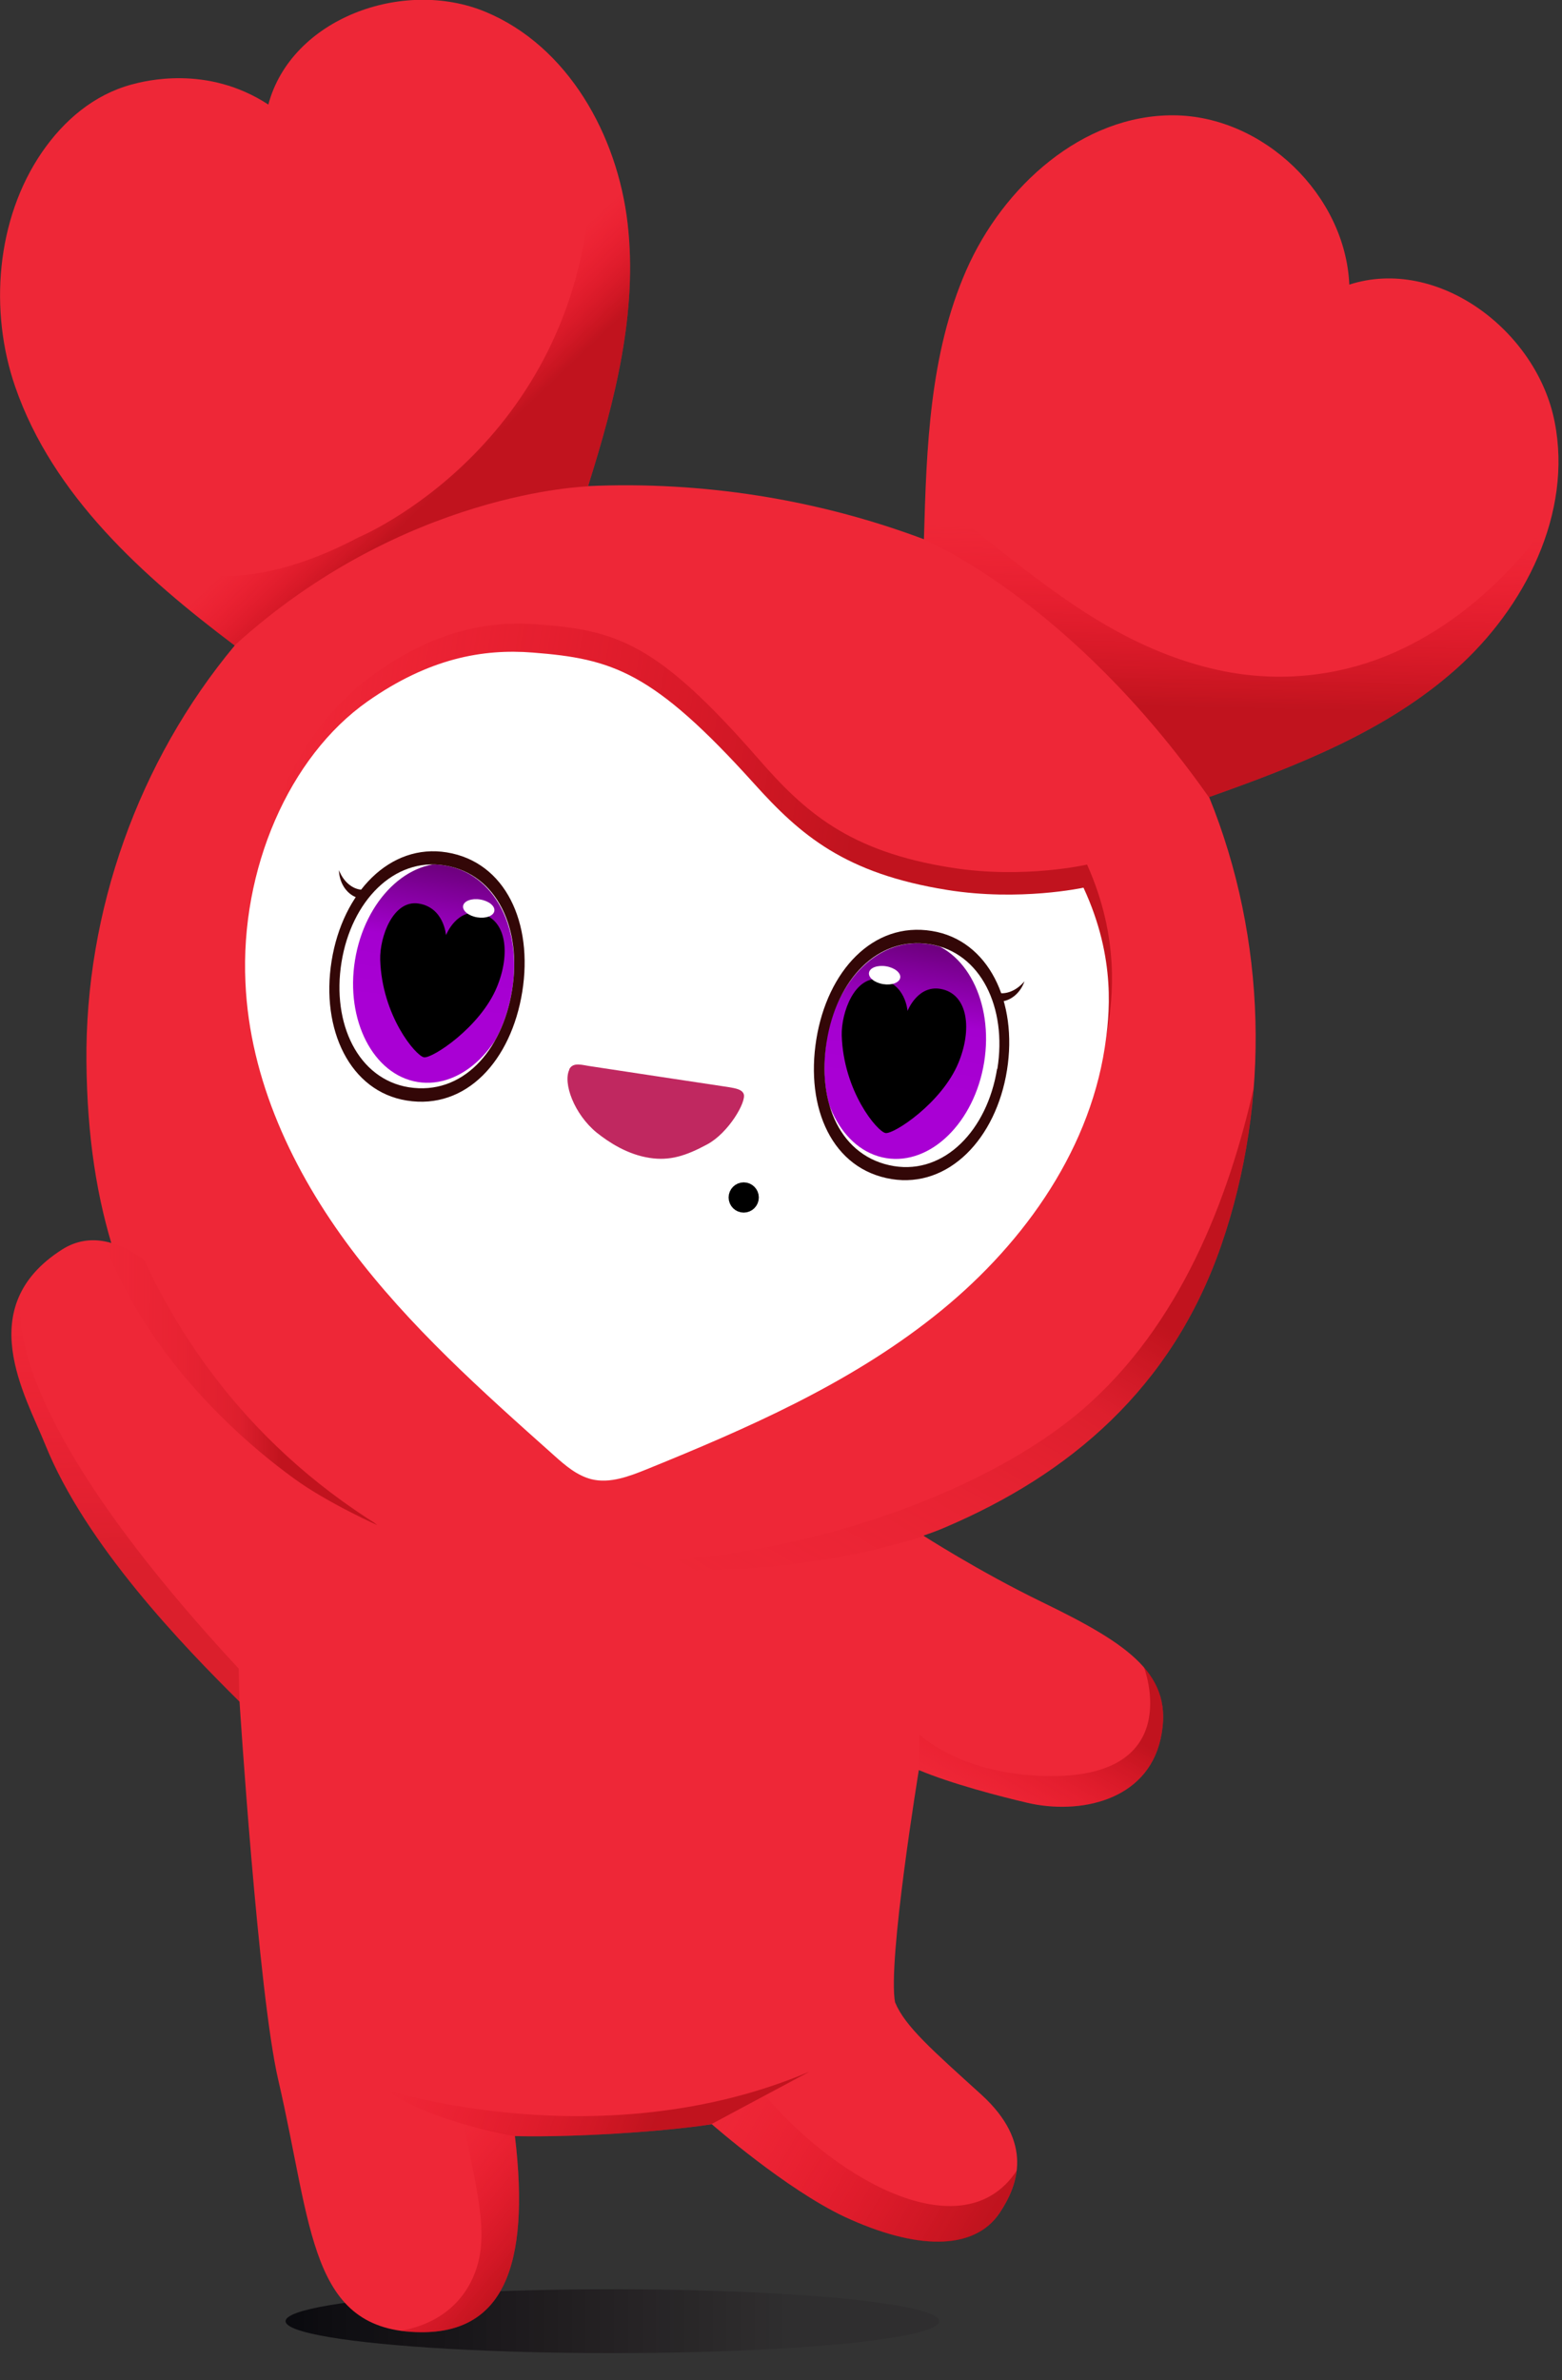
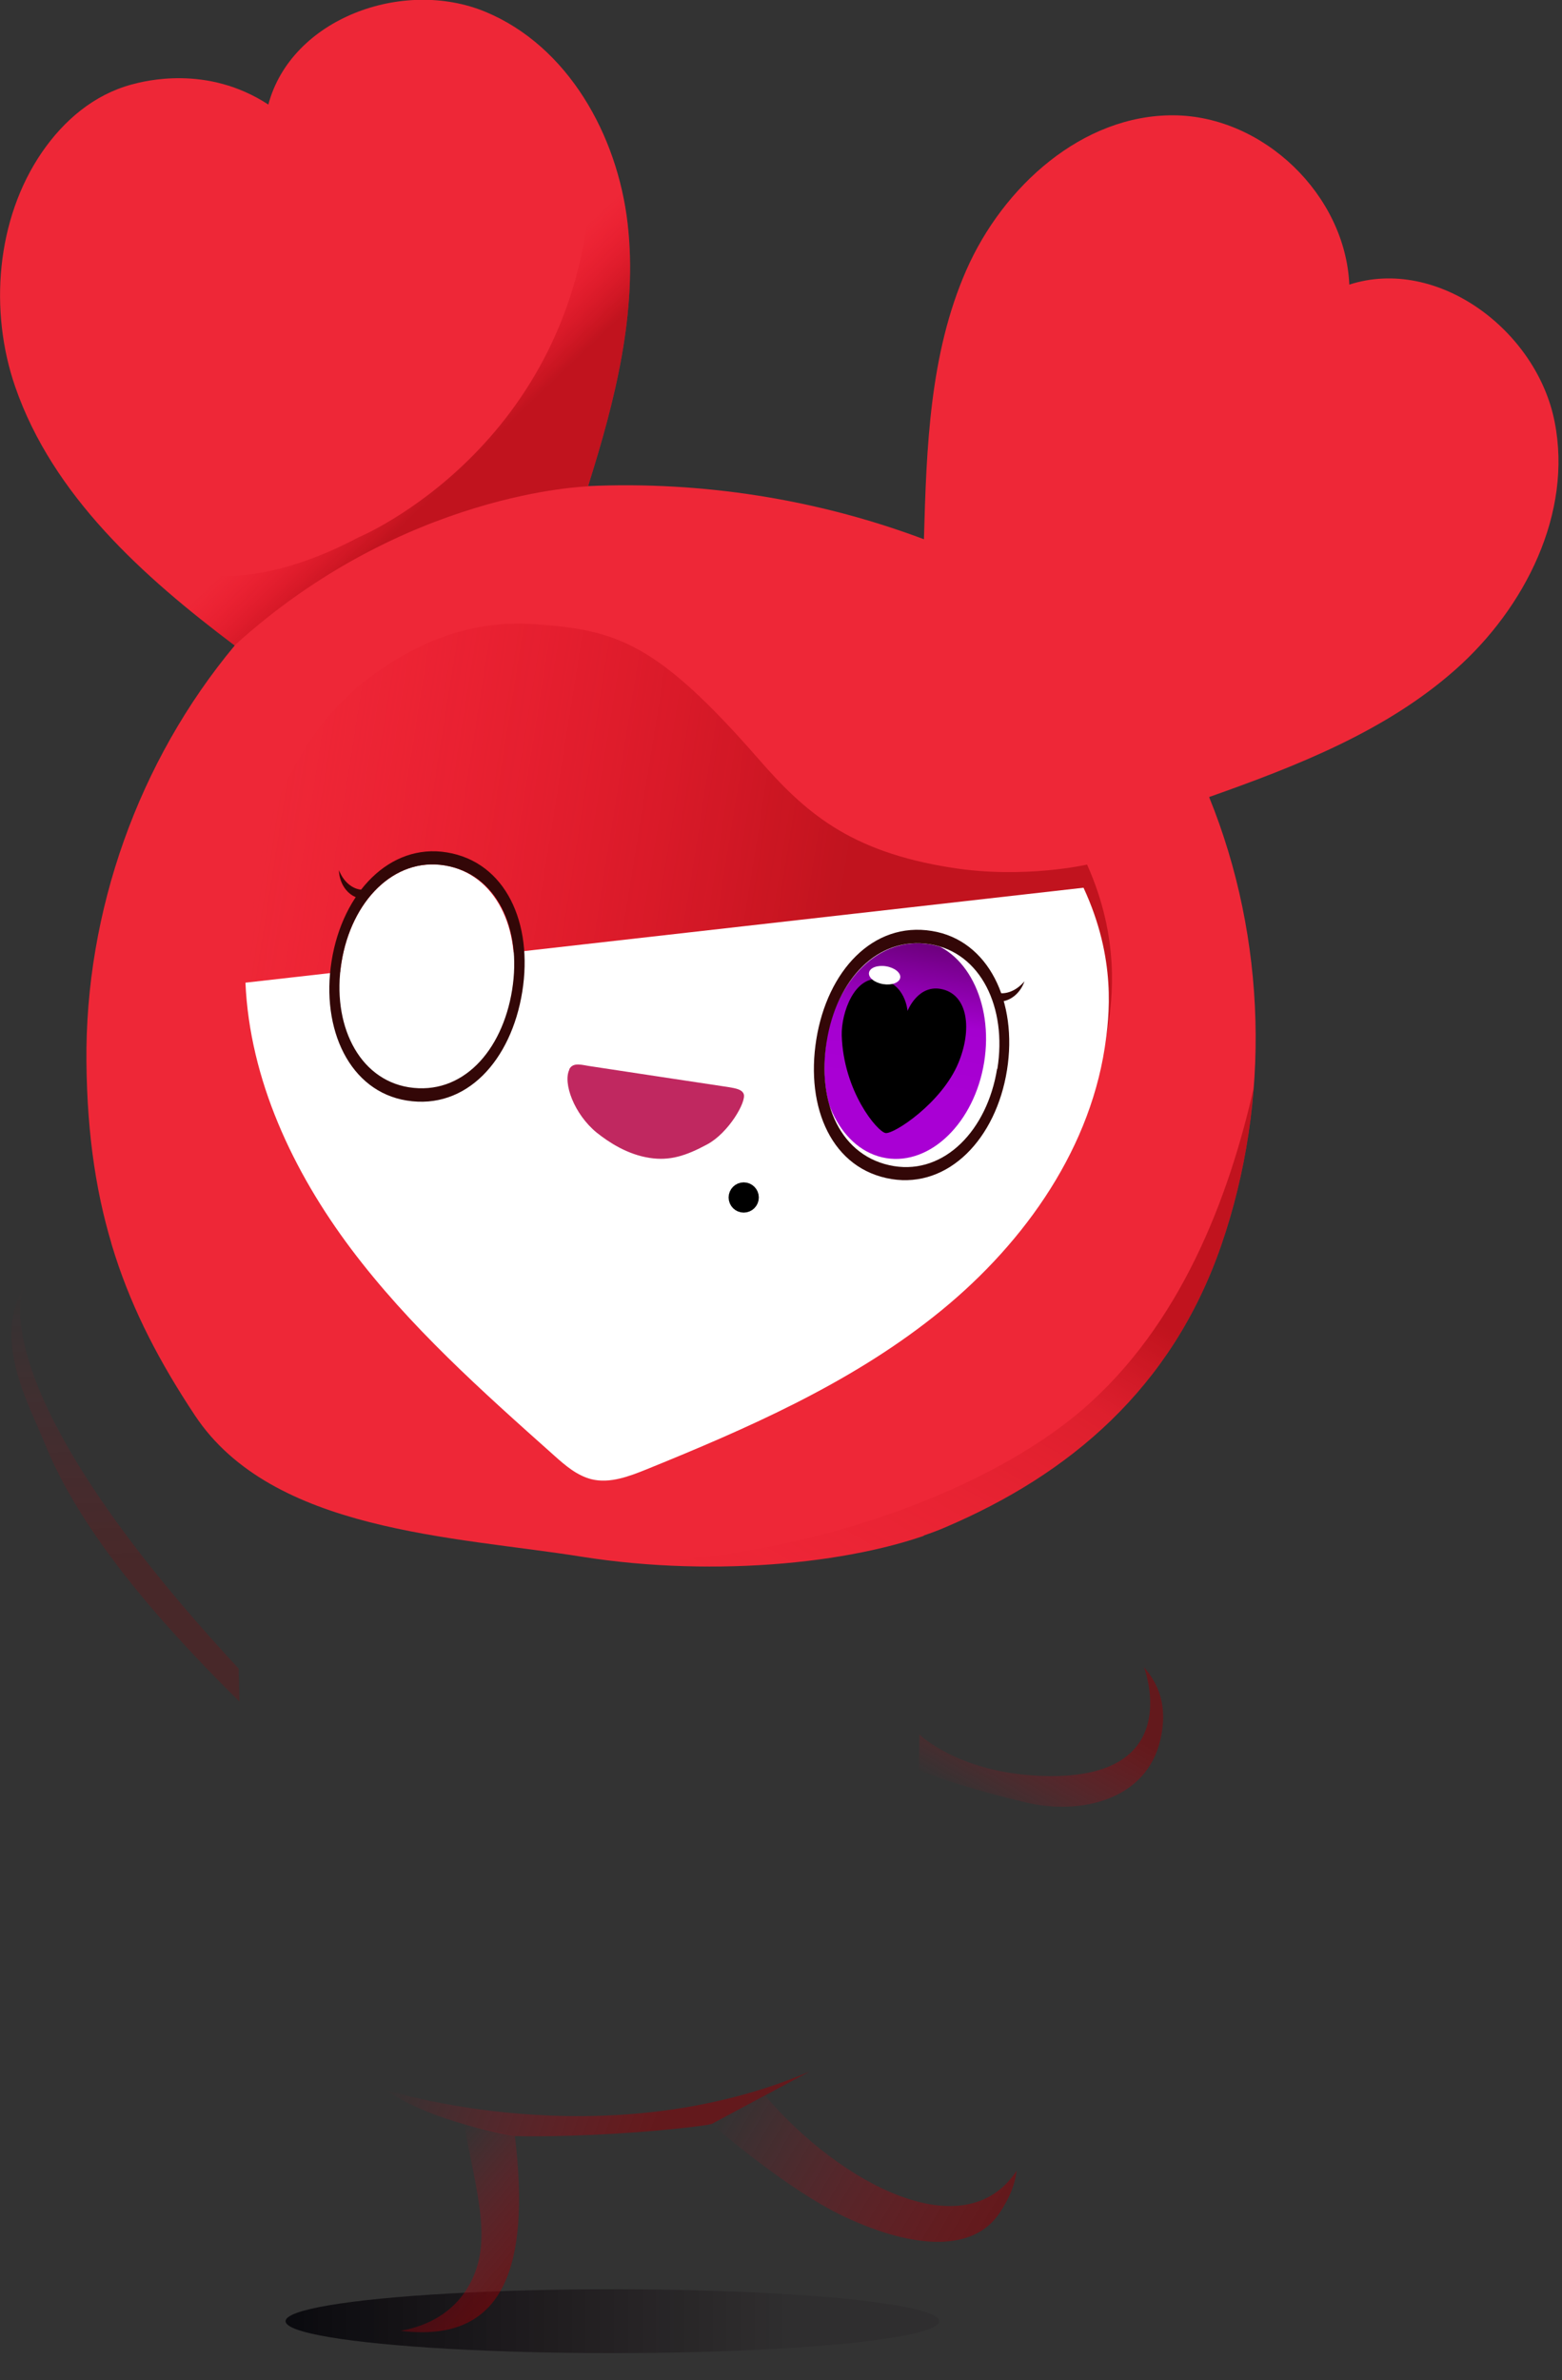
<svg xmlns="http://www.w3.org/2000/svg" xmlns:xlink="http://www.w3.org/1999/xlink" id="_レイヤー_2" viewBox="0 0 55.3 84.22">
  <rect x="0" y="0" width="55.3" height="84.22" fill="#333333" stroke="none" />
  <defs>
    <style>.cls-1{fill:#ee2737;}.cls-1,.cls-2,.cls-3,.cls-4,.cls-5,.cls-6,.cls-7,.cls-8,.cls-9,.cls-10,.cls-11,.cls-12,.cls-13,.cls-14,.cls-15,.cls-16,.cls-17,.cls-18,.cls-19{stroke-width:0px;}.cls-20{stroke:#000;stroke-linecap:round;stroke-linejoin:round;stroke-width:.67px;}.cls-20,.cls-9{fill:#000;}.cls-2{fill:#330707;}.cls-21{clip-path:url(#clippath);}.cls-3{fill:none;}.cls-4{fill:url(#linear-gradient);}.cls-5{fill:url(#linear-gradient-11);}.cls-6{fill:url(#linear-gradient-12);}.cls-7{fill:url(#linear-gradient-13);}.cls-8{fill:url(#linear-gradient-10);}.cls-22{clip-path:url(#clippath-4);}.cls-23{clip-path:url(#clippath-3);}.cls-24{clip-path:url(#clippath-2);}.cls-10{fill:#c02860;}.cls-11{fill:url(#linear-gradient-8);opacity:.43;}.cls-12{fill:url(#linear-gradient-4);}.cls-13{fill:url(#linear-gradient-2);}.cls-14{fill:url(#linear-gradient-3);}.cls-15{fill:url(#linear-gradient-9);}.cls-16{fill:url(#linear-gradient-7);}.cls-17{fill:url(#linear-gradient-5);}.cls-18{fill:url(#linear-gradient-6);}.cls-19{fill:#fff;}</style>
    <linearGradient id="linear-gradient" x1="10.1" y1="82.13" x2="33.25" y2="82.13" gradientUnits="userSpaceOnUse">
      <stop offset="0" stop-color="#000005" stop-opacity=".8" />
      <stop offset=".77" stop-color="#0c0006" stop-opacity=".1" />
    </linearGradient>
    <clipPath id="clippath">
      <path class="cls-3" d="M55.04,14.93c-.63-3.23-4.14-5.87-7.27-4.86-.14-3.17-3.04-5.97-6.22-5.99-3.23-.02-6.04,2.52-7.34,5.48-1.3,2.96-1.41,6.29-1.5,9.52-3.78-1.42-7.86-2.06-11.89-1.88.95-3.01,1.76-6.16,1.4-9.29-.36-3.14-2.12-6.28-5.03-7.49-2.92-1.21-6.88.23-7.69,3.28-2.17-1.42-4.39-.83-4.84-.71-1.33.36-2.39,1.26-3.17,2.39C-.14,7.75-.39,11.01.54,13.69c1.33,3.84,4.52,6.71,7.77,9.15-3.41,4.09-5.3,9.41-5.25,14.73.02,2.47.32,4.53.88,6.41-.58-.17-1.18-.13-1.74.23-3.19,2.03-1.3,5.16-.6,6.9,1.43,3.55,4.9,7.14,6.88,9.1,0,0,.66,10.31,1.37,13.38,1.22,5.24,1.09,8.9,5.05,8.93,2.85.02,3.89-2.24,3.33-6.94,0,0,1.2.05,3.47-.08,2.34-.14,3.5-.34,3.5-.34,0,0,2.62,2.3,4.71,3.28,2.48,1.16,4.56,1.24,5.48-.14.66-.99,1.21-2.49-.64-4.18-1.73-1.57-2.71-2.42-3.06-3.27-.28-1.4.84-8.22.84-8.22,1.14.48,2.86.93,3.85,1.16,1.81.42,4.22-.05,4.71-2.27.5-2.26-1.1-3.34-4.19-4.84-2.05-.99-3.88-2.15-4.2-2.35.27-.09.54-.19.79-.3,4.35-1.86,7.99-4.88,9.75-9.98,1.76-5.11,1.6-10.85-.43-15.85,3.11-1.1,6.26-2.33,8.72-4.51s4.15-5.53,3.51-8.77Z" />
    </clipPath>
    <linearGradient id="linear-gradient-2" x1="442.16" y1="-752.45" x2="472.83" y2="-752.45" gradientTransform="translate(-546.65 708.89) rotate(9.05)" gradientUnits="userSpaceOnUse">
      <stop offset="0" stop-color="#e9001a" stop-opacity="0" />
      <stop offset=".67" stop-color="#940005" stop-opacity=".5" />
    </linearGradient>
    <clipPath id="clippath-2">
-       <path class="cls-3" d="M9.85,73.59c-.71-3.07-1.37-13.38-1.37-13.38-1.98-1.96-5.45-5.55-6.88-9.1-.7-1.74-2.59-4.87.6-6.9,1.99-1.26,4.33,1.4,5.37,3.35.93,1.73,3.41,4.89,7.19,7.41" />
-     </clipPath>
+       </clipPath>
    <linearGradient id="linear-gradient-3" x1="3.4" y1="18.06" x2="14.08" y2="18.06" gradientTransform="translate(-.5 27.48) rotate(.25)" gradientUnits="userSpaceOnUse">
      <stop offset="0" stop-color="#e9001a" stop-opacity="0" />
      <stop offset=".09" stop-color="rgba(216,0,21,.1)" stop-opacity=".1" />
      <stop offset=".33" stop-color="rgba(179,0,12,.32)" stop-opacity=".32" />
      <stop offset=".53" stop-color="rgba(156,0,7,.45)" stop-opacity=".45" />
      <stop offset=".67" stop-color="#940005" stop-opacity=".5" />
    </linearGradient>
    <linearGradient id="linear-gradient-4" x1="25.96" y1="47.46" x2="38.98" y2="54.97" gradientTransform="translate(-.5 27.48) rotate(.25)" xlink:href="#linear-gradient-2" />
    <linearGradient id="linear-gradient-5" x1="36.45" y1="36.99" x2="40.07" y2="30.72" gradientTransform="translate(-.5 27.48) rotate(.25)" xlink:href="#linear-gradient-2" />
    <linearGradient id="linear-gradient-6" x1="445.09" y1="-774.92" x2="448.89" y2="-772.03" xlink:href="#linear-gradient-2" />
    <linearGradient id="linear-gradient-7" x1="474.64" y1="-774.43" x2="475.94" y2="-765.01" gradientTransform="translate(-546.65 708.89) rotate(9.05)" gradientUnits="userSpaceOnUse">
      <stop offset="0" stop-color="#e9001a" stop-opacity="0" />
      <stop offset=".66" stop-color="#940005" stop-opacity=".5" />
    </linearGradient>
    <linearGradient id="linear-gradient-8" x1="4.76" y1="17.98" x2="5.15" y2="32.97" gradientTransform="translate(-.5 27.48) rotate(.25)" gradientUnits="userSpaceOnUse">
      <stop offset="0" stop-color="#e9001a" stop-opacity="0" />
      <stop offset=".66" stop-color="#940005" stop-opacity=".5" />
    </linearGradient>
    <linearGradient id="linear-gradient-9" x1="14.86" y1="50.3" x2="20.56" y2="55.09" gradientTransform="translate(-.5 27.48) rotate(.25)" xlink:href="#linear-gradient-2" />
    <linearGradient id="linear-gradient-10" x1="15.3" y1="43.78" x2="28.33" y2="48.52" gradientTransform="translate(-.5 27.48) rotate(.25)" xlink:href="#linear-gradient-2" />
    <linearGradient id="linear-gradient-11" x1="26.7" y1="31.57" x2="40.26" y2="8.08" xlink:href="#linear-gradient-3" />
    <clipPath id="clippath-3">
-       <path class="cls-3" d="M18.13,35.03c-.35,2.17-1.77,3.74-3.66,3.44s-2.73-2.25-2.38-4.42,1.86-3.72,3.65-3.43,2.74,2.24,2.39,4.41Z" />
-     </clipPath>
+       </clipPath>
    <linearGradient id="linear-gradient-12" x1="800.77" y1="-456.42" x2="800.77" y2="-464.09" gradientTransform="translate(-452.44 -779.58) rotate(90) scale(1.02)" gradientUnits="userSpaceOnUse">
      <stop offset=".13" stop-color="#a900d4" />
      <stop offset=".43" stop-color="#a400cf" />
      <stop offset=".95" stop-color="#520055" />
    </linearGradient>
    <clipPath id="clippath-4">
      <path class="cls-3" d="M29.26,36.84c-.35,2.17.5,4.11,2.38,4.42s3.3-1.27,3.65-3.44-.59-4.12-2.38-4.41-3.3,1.26-3.66,3.43Z" />
    </clipPath>
    <linearGradient id="linear-gradient-13" x1="817.3" y1="-456.42" x2="817.3" y2="-464.09" gradientTransform="translate(-435.84 -793.7) rotate(90) scale(1.02)" xlink:href="#linear-gradient-12" />
  </defs>
  <g id="_レイヤー_4">
    <ellipse class="cls-4" cx="21.68" cy="82.13" rx="11.57" ry="1.13" />
    <g class="cls-21">
-       <path class="cls-1" d="M31.69,70.85c.35.85,1.33,1.7,3.06,3.27,1.86,1.68,1.31,3.18.64,4.18-.92,1.37-3,1.29-5.48.14-2.09-.98-4.71-3.28-4.71-3.28,0,0-1.16.2-3.5.34s-3.47.08-3.47.08c.56,4.7-.48,6.97-3.33,6.94-3.96-.03-3.84-3.69-5.05-8.93l.09-21.25,3.9-3.93,18.81,5.9s2,1.29,4.25,2.38c3.09,1.5,4.69,2.58,4.19,4.84s-2.9,2.69-4.71,2.27c-.99-.23-2.7-.67-3.85-1.16,0,0-1.12,6.82-.84,8.22Z" />
      <path class="cls-1" d="M33.49,54.04c4.35-1.86,7.99-4.88,9.75-9.98s1.6-10.85-.43-15.85c3.11-1.1,6.26-2.33,8.72-4.51s4.15-5.53,3.51-8.77c-.63-3.23-4.14-5.87-7.27-4.86-.14-3.17-3.04-5.97-6.22-5.99-3.23-.02-6.04,2.52-7.34,5.48s-1.41,6.29-1.5,9.52c-3.78-1.42-7.86-2.06-11.89-1.88.95-3.01,1.76-6.16,1.4-9.29-.36-3.14-2.12-6.28-5.03-7.49s-6.88.23-7.69,3.28c-2.17-1.42-4.39-.83-4.84-.71-1.33.36-2.39,1.26-3.17,2.39C-.14,7.75-.39,11.01.54,13.69c1.33,3.84,4.52,6.71,7.77,9.15-3.41,4.09-5.3,9.41-5.25,14.73.05,5.32,1.38,8.8,3.84,12.51,2.74,4.13,9.19,4.28,13.69,5,4.79.76,9.97.22,12.9-1.04Z" />
      <path class="cls-13" d="M38.49,30.6c1.16,2.6.9,4.7.72,5.86-.61,3.94-3.08,7.39-6.12,9.87s-6.62,4.12-10.2,5.64c-.62.27-1.3.53-1.95.37-.51-.13-.92-.5-1.31-.85-2.55-2.34-5.12-4.71-7.16-7.54s-3.56-6.18-3.7-9.72c-.16-4.16,1.6-8.28,4.38-10.31,2.19-1.6,4.1-1.96,5.87-1.83,2.82.21,4.25.66,7.83,4.76,1.63,1.87,3.2,3.28,6.83,3.85,2.56.41,4.81-.11,4.81-.11Z" />
-       <path class="cls-19" d="M38.36,31.41c1.17,2.52.92,4.55.75,5.67-.59,3.8-3.04,7.13-6.06,9.51-3.02,2.39-6.59,3.95-10.16,5.4-.62.25-1.3.51-1.95.35-.51-.13-.92-.48-1.31-.83-2.56-2.28-5.14-4.58-7.2-7.32s-3.59-5.99-3.74-9.42c-.19-4.02,1.55-8,4.32-9.95,2.18-1.53,4.09-1.87,5.85-1.73,2.82.22,4.25.66,7.84,4.64,1.64,1.82,3.21,3.18,6.84,3.76,2.56.41,4.81-.08,4.81-.08Z" />
+       <path class="cls-19" d="M38.36,31.41c1.17,2.52.92,4.55.75,5.67-.59,3.8-3.04,7.13-6.06,9.51-3.02,2.39-6.59,3.95-10.16,5.4-.62.25-1.3.51-1.95.35-.51-.13-.92-.48-1.31-.83-2.56-2.28-5.14-4.58-7.2-7.32s-3.59-5.99-3.74-9.42Z" />
      <circle class="cls-20" cx="26.33" cy="42.37" r=".2" />
-       <path class="cls-1" d="M9.85,73.59c-.71-3.07-1.37-13.38-1.37-13.38-1.98-1.96-5.45-5.55-6.88-9.1-.7-1.74-2.59-4.87.6-6.9,1.99-1.26,4.33,1.4,5.37,3.35.93,1.73,3.41,4.89,7.19,7.41" />
      <g class="cls-24">
        <path class="cls-14" d="M3.05,37.16c.02-.12.45,10.7,10.41,16.85,0,0-1.86-.82-3.07-1.71-2.96-2.15-8.68-7.55-7.34-15.13Z" />
      </g>
      <path class="cls-12" d="M38.82,81.63c-.92,1.37-7.16.89-9.91.04-1.75-.54-2.55-5.64-3.71-6.51l1.89-1.01c2.67,3.13,7.06,5.44,8.9,2.66l2.82,4.83Z" />
      <path class="cls-17" d="M40.5,58.99c1.97,1.7,1.7,4.31.59,5.06-1.42.97-4.19.3-5.39.07-2.13-.41-1.7-.75-3.17-1.5l.02-1.25s1.34,1.32,4.19,1.46c5.35.27,3.76-3.84,3.76-3.84Z" />
      <path class="cls-18" d="M20.82,17.21s-6.51.17-12.52,5.63c0,0-4.26-2.45-6.4-6.28s.03-.18.03-.18c0,0,2.76,6.86,10.77,2.63,0,0,7.66-3.18,8.22-12.45,0,0,.36-3.43-.78-4.34,0,0,4.41,4.37.67,14.99Z" />
-       <path class="cls-16" d="M32.71,19.09s5.15,2.1,10.09,9.12c.39.55,3.58-1.31,4.04-1.54,3.33-1.61,6.71-3.68,8.01-7.96.1-.33.16-.82.36-1.1.44-.62-.79,1.44-1.28,2-1.19,1.37-2.63,2.56-4.27,3.34-1.96.94-4.15,1.22-6.28.81-1.39-.27-2.72-.8-3.96-1.49-1.68-.93-3.32-2.25-4.82-3.44-.68-.54-1.13-1.34-1.36-2.18s-.26-1.72-.22-2.59c-.3,1.44-.85,3.57-.31,5.01Z" />
      <path class="cls-11" d="M8.48,60.38c-1.98-1.96-5.88-6.02-7.6-9.59-.56-1.17-1.01-4.17-.04-5.24,0,0-1.73,3.43,7.61,13.49l.03,1.34Z" />
      <path class="cls-15" d="M18.23,75.58c4.08,7.46.35,10.99-5.34,6.94,0,0,2.75.37,3.82-1.86.67-1.41.21-2.93-.29-5.5l1.81.42Z" />
      <path class="cls-8" d="M18.23,75.58s-2.97-.48-4.58-1.64c0,0,7.66,2.48,15.01-.64l-3.46,1.85c-4.6,1.06-6.97.43-6.97.43" />
      <path class="cls-5" d="M19.26,55.21c7.4.63,15.25-2.05,19.07-5.34,3.46-2.98,5.17-7.46,6.06-11.4,0,0,.36,5.78-3.57,10.67-3.46,4.31-10.84,7.51-21.56,6.08" />
      <path class="cls-10" d="M20.15,37.84c.14-.28.47-.15.78-.11,1.5.23,3.18.48,4.83.73.31.05.51.09.57.25.1.27-.53,1.37-1.29,1.78s-1.33.59-2.04.48c-.79-.12-1.44-.55-1.87-.89-.81-.66-1.21-1.77-.97-2.24Z" />
      <path class="cls-19" d="M18.13,35.03c-.35,2.17-1.77,3.74-3.66,3.44s-2.73-2.25-2.38-4.42,1.86-3.72,3.65-3.43,2.74,2.24,2.39,4.41Z" />
      <g class="cls-23">
        <ellipse class="cls-6" cx="15.41" cy="34.44" rx="3.9" ry="2.88" transform="translate(-21.05 44.14) rotate(-80.8)" />
        <path class="cls-9" d="M13.46,33.96c-.02-.82.46-2.13,1.36-1.99s.97,1.12.97,1.12c0,0,.38-.99,1.26-.76s1.03,1.42.54,2.6c-.59,1.42-2.29,2.53-2.58,2.48s-1.49-1.47-1.55-3.46Z" />
        <ellipse class="cls-19" cx="16.95" cy="32.14" rx=".32" ry=".56" transform="translate(-17.49 43.73) rotate(-80.79)" />
      </g>
      <path class="cls-19" d="M29.26,36.84c-.35,2.17.5,4.11,2.38,4.42s3.3-1.27,3.65-3.44-.59-4.12-2.38-4.41-3.3,1.26-3.66,3.43Z" />
      <path class="cls-2" d="M35.39,35.44c.39-.01.74-.31.88-.72-.32.38-.75.51-1.07.37" />
      <path class="cls-2" d="M12.61,31.75c-.36-.14-.6-.53-.61-.96.18.46.55.72.9.69" />
      <g class="cls-22">
        <ellipse class="cls-7" cx="32" cy="37.13" rx="3.9" ry="2.88" transform="translate(-9.77 62.78) rotate(-80.8)" />
        <path class="cls-9" d="M29.8,36.64c-.02-.82.46-2.13,1.36-1.99s.97,1.12.97,1.12c0,0,.38-.99,1.26-.76s1.03,1.42.54,2.6c-.59,1.42-2.29,2.53-2.58,2.48s-1.49-1.47-1.55-3.46Z" />
        <ellipse class="cls-19" cx="31.32" cy="34.5" rx=".32" ry=".56" transform="translate(-7.75 59.9) rotate(-80.79)" />
      </g>
    </g>
    <path class="cls-2" d="M32.99,32.94c-2.08-.34-3.7,1.41-4.09,3.84-.39,2.43.56,4.6,2.67,4.94,2.01.32,3.69-1.42,4.08-3.85.39-2.43-.66-4.61-2.66-4.93ZM35.3,37.82c-.35,2.17-1.86,3.73-3.65,3.44-1.89-.31-2.74-2.25-2.38-4.42.35-2.17,1.79-3.73,3.66-3.43,1.79.29,2.73,2.24,2.38,4.41Z" />
    <path class="cls-2" d="M15.82,30.16c-2.01-.33-3.69,1.41-4.08,3.84-.39,2.43.65,4.62,2.66,4.94,2.11.34,3.7-1.42,4.09-3.85.39-2.43-.59-4.59-2.67-4.93ZM18.13,35.03c-.35,2.17-1.77,3.74-3.66,3.44-1.79-.29-2.73-2.25-2.38-4.42.35-2.17,1.86-3.72,3.65-3.43,1.86.3,2.74,2.24,2.39,4.41Z" />
  </g>
</svg>